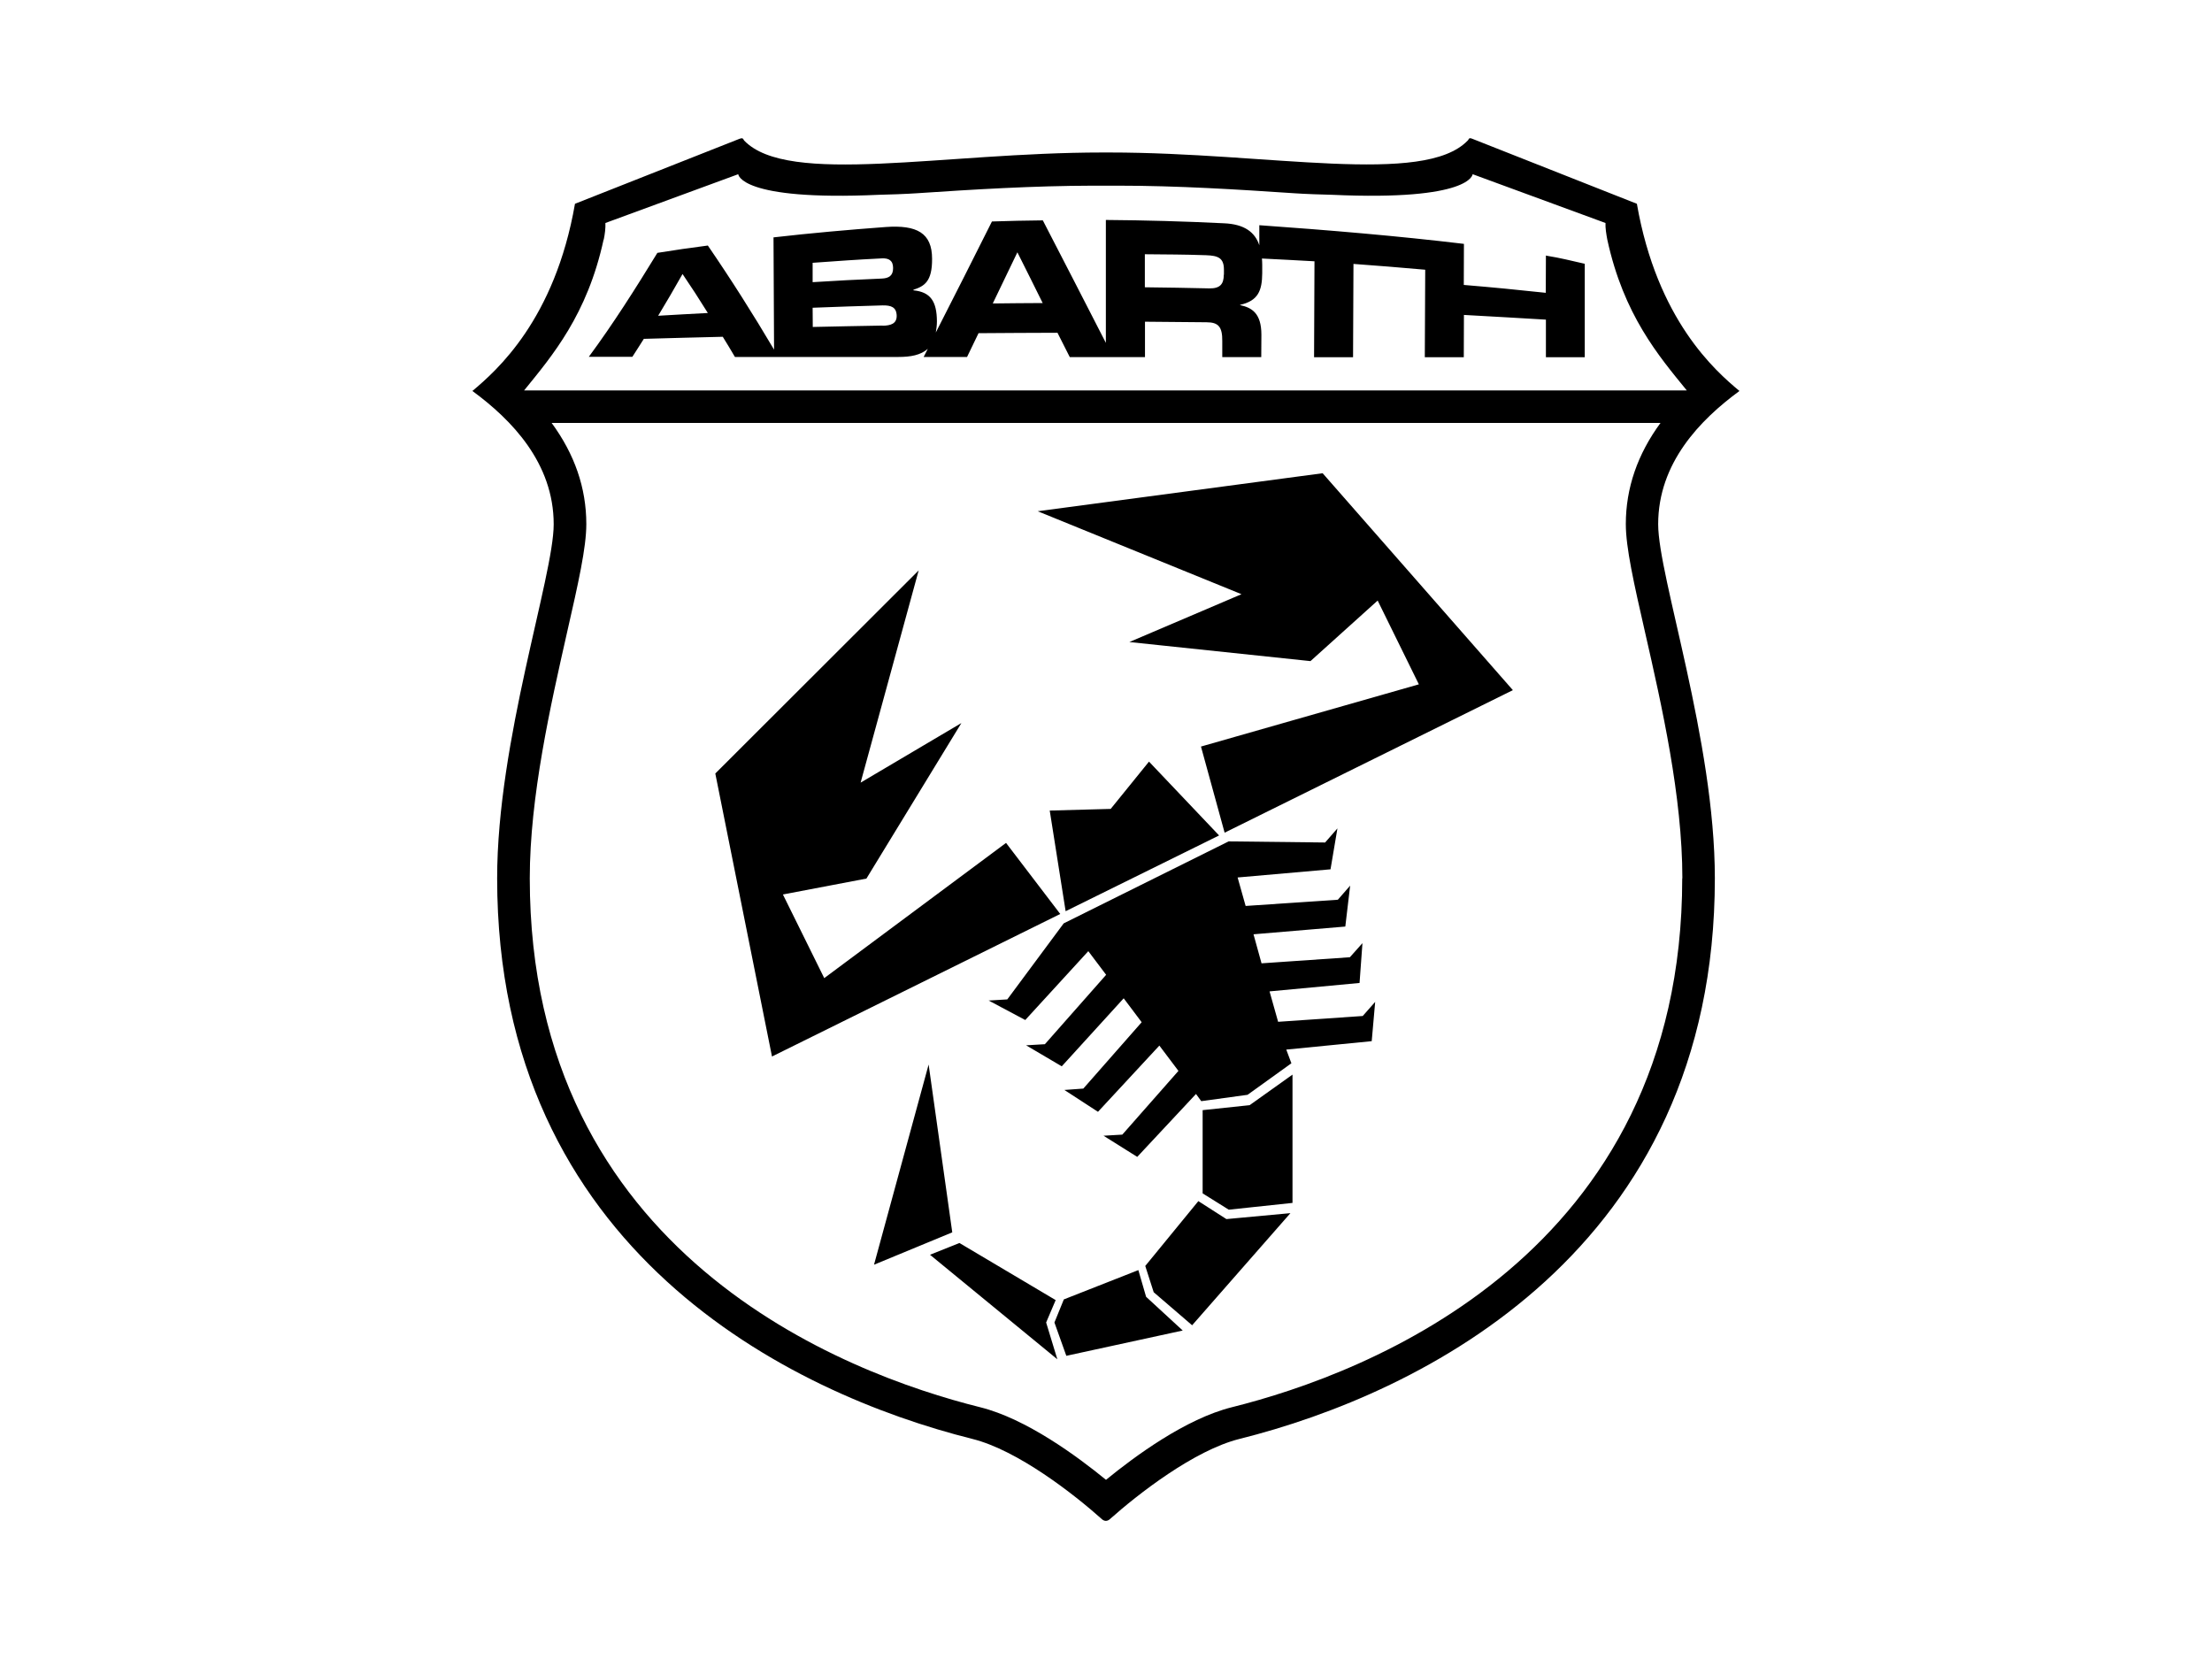
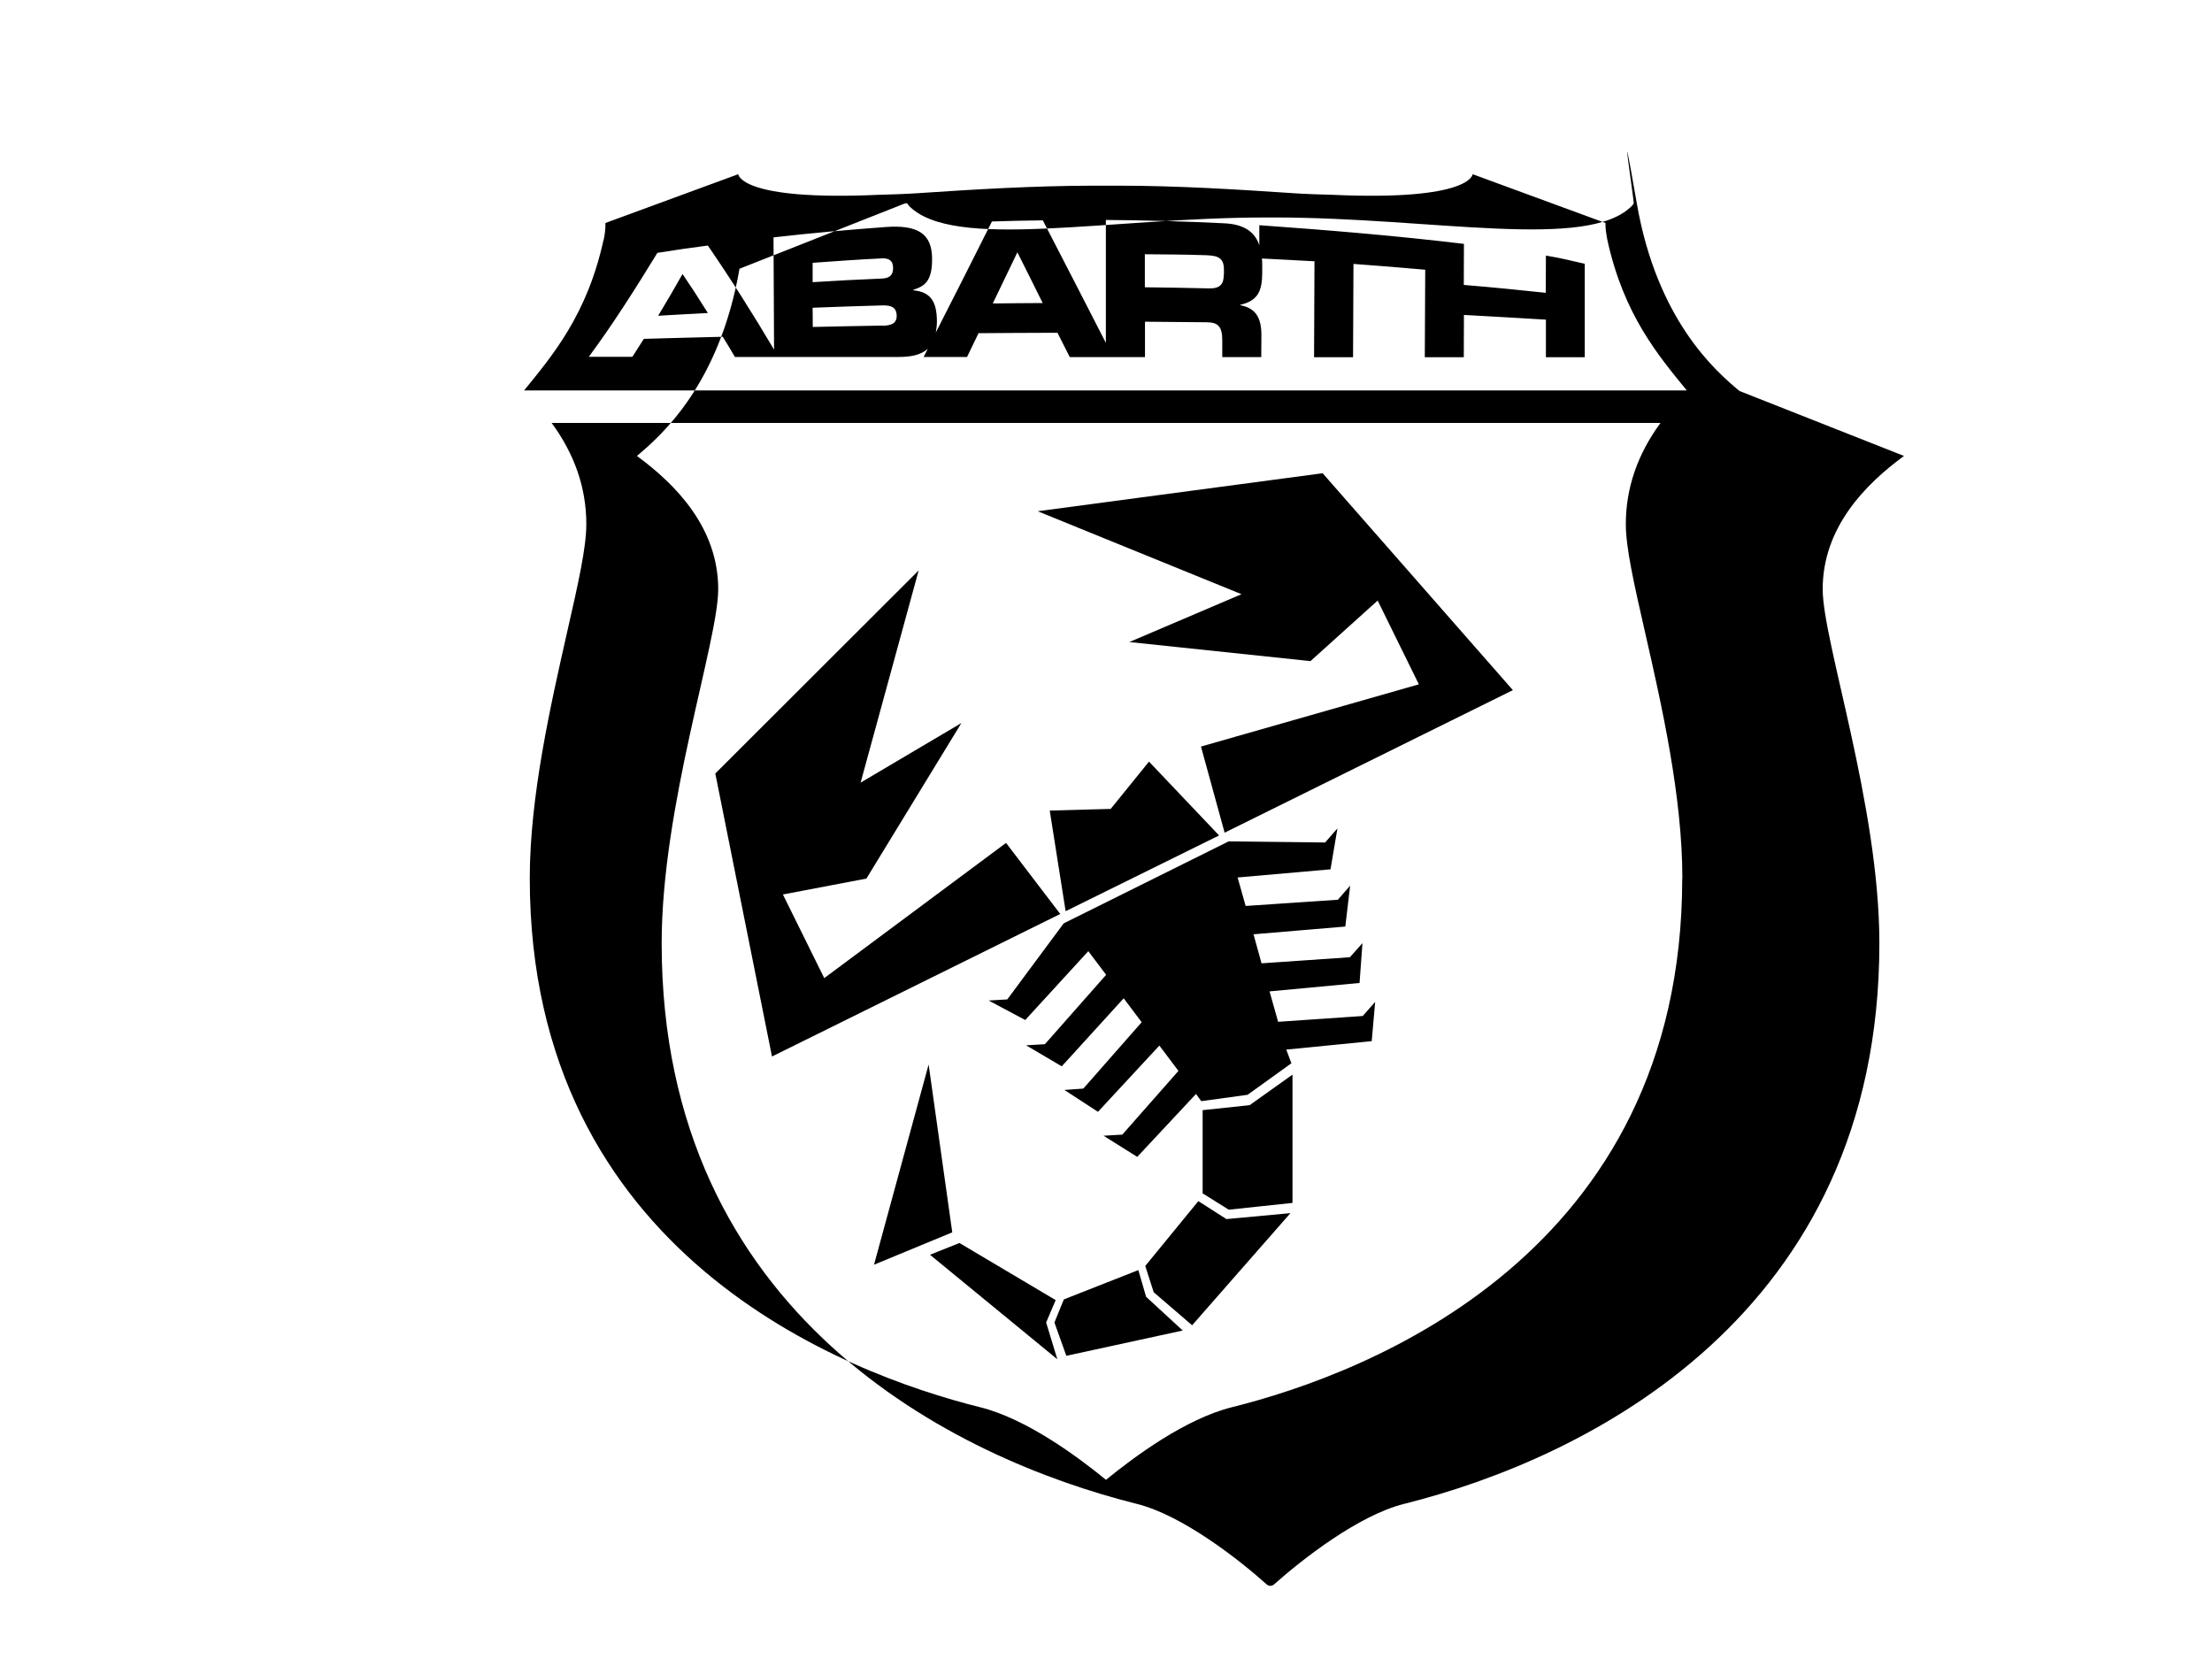
<svg xmlns="http://www.w3.org/2000/svg" id="Livello_1" data-name="Livello 1" viewBox="0 0 160 120">
-   <path d="M125.82,28.28c-1.76-1.46-5.96-5.15-7.42-13.54l-11.9-4.7s-.17-.08-.23-.02c-.05.04-.05.1-.11.15-3.18,3.29-14.38.86-25.91.86h-.51c-11.53,0-22.73,2.44-25.91-.86-.05-.06-.05-.11-.11-.15-.05-.05-.23.02-.23.02l-11.9,4.7c-1.46,8.39-5.67,12.07-7.42,13.54,2.85,2.09,5.88,5.22,5.88,9.64,0,3.78-4.09,15.65-4.09,25.61,0,26.96,21.26,37.27,34.37,40.55,3.29.82,7.37,4.01,9.4,5.83,0,0,.12.1.26.1s.26-.1.26-.1c2.04-1.82,6.12-5.01,9.41-5.83,13.11-3.28,34.38-13.58,34.38-40.55,0-9.96-4.1-21.83-4.1-25.61,0-4.43,3.03-7.55,5.88-9.64M43.67,17.33c.08-.37.14-.86.12-1.2l9.61-3.53s.09,1.95,10.18,1.49c.37,0,2.2-.07,2.71-.11,4.16-.28,8.45-.54,12.76-.55h1.81c4.32,0,8.61.27,12.78.55.51.04,2.33.11,2.71.11,10.08.46,10.17-1.49,10.17-1.49l9.61,3.53c-.02.34.06.83.13,1.2,1.18,5.44,3.71,8.41,5.75,10.91H37.91c2.03-2.5,4.57-5.47,5.75-10.91M121.68,63.53c0,27.2-22.79,35.82-32.58,38.26-3.33.83-7.01,3.54-9.1,5.25-2.09-1.71-5.77-4.42-9.1-5.25-9.79-2.44-32.58-11.06-32.58-38.26,0-5.9,1.5-12.49,2.7-17.8.81-3.55,1.39-6.12,1.39-7.82,0-2.62-.85-5.06-2.51-7.32h80.21c-1.66,2.26-2.51,4.71-2.51,7.32,0,1.7.58,4.27,1.39,7.82,1.21,5.3,2.7,11.89,2.7,17.8M111.82,18.44c0,1.02,0,1.71-.01,2.74-2.37-.25-3.55-.37-5.93-.57,0-1.14,0-1.83.01-2.97-4.74-.57-9.84-1-14.8-1.35v1.45c-.31-.93-1.06-1.53-2.57-1.59-2.85-.14-5.69-.22-8.53-.24v8.89c-1.52-2.96-3.03-5.91-4.56-8.86-1.48.02-2.21.03-3.68.08-1.34,2.68-2.7,5.36-4.06,8.03.04-.24.08-.51.08-.81-.01-1.44-.46-2.12-1.7-2.24v-.04c.79-.26,1.36-.59,1.35-2.24,0-1.87-1.1-2.46-3.35-2.3-2.7.2-5.41.44-8.12.75.02,3.25.03,4.87.04,8.12-1.52-2.57-3.11-5.08-4.79-7.53-1.46.19-2.19.3-3.65.53-1.58,2.58-3.18,5.11-4.96,7.52h3.15c.33-.52.5-.77.83-1.3,2.28-.06,3.43-.1,5.71-.15.35.57.53.86.88,1.46h11.82c.88,0,1.62-.13,2.13-.59-.12.24-.18.35-.3.59h3.14c.33-.69.5-1.03.83-1.72,2.28-.02,3.43-.02,5.71-.03.35.7.53,1.06.89,1.76h5.44v-2.56c1.78.01,2.67.02,4.45.04.87,0,1.15.34,1.14,1.36v1.16h2.82c0-.65,0-.97.01-1.62,0-1.56-.7-1.96-1.54-2.14v-.02c1.3-.29,1.59-1.02,1.6-2.29v-.6c0-.16-.01-.31-.02-.46,1.52.08,2.28.11,3.8.2-.01,2.77-.02,4.16-.03,6.94h2.82c.01-2.7.02-4.05.03-6.75,2.08.15,3.11.24,5.19.42-.01,2.53-.02,3.8-.03,6.33h2.82c0-1.23,0-1.83.01-3.06,2.38.13,3.56.2,5.93.34v2.72h2.81v-6.76c-1.03-.23-1.68-.41-2.8-.59M47.6,22.85c.71-1.17,1.06-1.79,1.77-3.03.73,1.08,1.1,1.65,1.83,2.82-1.43.08-2.15.11-3.6.2M58.77,19.01c2-.14,2.99-.22,5-.32.52-.03.83.15.83.7s-.3.74-.83.76c-1.99.08-2.99.14-4.99.26,0-.56,0-.84,0-1.4M63.85,23.55c-2.03.03-3.04.06-5.06.1,0-.55,0-.83-.01-1.39,2.03-.08,3.04-.11,5.06-.17.61-.01,1.01.12,1.02.76,0,.55-.41.7-1.01.71M71.81,21.95c.71-1.48,1.07-2.22,1.78-3.7.73,1.46,1.1,2.19,1.83,3.67-1.44,0-2.17.02-3.61.03M88.52,19.87c0,.69-.28,1-1.04.99-1.86-.04-2.8-.06-4.67-.08v-2.39c1.77.02,2.66.01,4.42.07.89.03,1.3.2,1.3,1.05,0,.13,0,.23,0,.36M86.99,80.3l3.4-.36,3.1-2.21v9.28s-4.61.49-4.61.49l-1.89-1.18M86.68,86.88l2.03,1.3,4.63-.43-7.11,8.11-2.78-2.39-.61-1.9M82.34,91.87l.56,1.93,2.65,2.44-8.42,1.83-.86-2.41.68-1.67M76.36,94.04l-.69,1.62.81,2.66-9.21-7.56,2.13-.85M72.77,60.97l-13.15,9.78-2.99-6.05,6.04-1.15,6.87-11.25-7.29,4.31,4.2-15.35-14.71,14.69,4.1,20.47,20.85-10.31M86.87,54l15.76-4.5-2.98-6.06-4.86,4.38-13.1-1.38,8.11-3.46-14.74-6,20.61-2.75,13.76,15.69-20.85,10.31M83.11,55.09l-2.77,3.42-4.41.12,1.15,7.28,11.1-5.48M99.47,72.47l-.9,1.02-6.12.42-.62-2.2,6.51-.61.21-2.88-.91,1.02-6.39.44-.58-2.1,6.64-.56.35-2.96-.89,1.02-6.67.45-.58-2.06,6.72-.59.5-2.96-.89,1.02-6.98-.08-11.93,5.93-4.08,5.5-1.35.08,2.65,1.41,4.56-4.98,1.29,1.71-4.43,5.02-1.36.08,2.58,1.52,4.48-4.92,1.3,1.73-4.22,4.8-1.37.1,2.43,1.58,4.44-4.79,1.38,1.83-4.06,4.61-1.36.08,2.44,1.53,4.25-4.55.38.52,3.35-.46,3.17-2.28-.37-.99,6.18-.61M68.88,89.14l-5.66,2.34,3.95-14.48" />
+   <path d="M125.82,28.28c-1.76-1.46-5.96-5.15-7.42-13.54s-.17-.08-.23-.02c-.05.04-.05.1-.11.15-3.18,3.29-14.38.86-25.91.86h-.51c-11.53,0-22.73,2.44-25.91-.86-.05-.06-.05-.11-.11-.15-.05-.05-.23.02-.23.02l-11.9,4.7c-1.46,8.39-5.67,12.07-7.42,13.54,2.85,2.09,5.88,5.22,5.88,9.64,0,3.78-4.09,15.65-4.09,25.61,0,26.96,21.26,37.27,34.37,40.55,3.29.82,7.37,4.01,9.4,5.83,0,0,.12.1.26.1s.26-.1.26-.1c2.04-1.82,6.12-5.01,9.41-5.83,13.11-3.28,34.38-13.58,34.38-40.55,0-9.96-4.1-21.83-4.1-25.61,0-4.43,3.03-7.55,5.88-9.64M43.67,17.33c.08-.37.14-.86.12-1.2l9.61-3.53s.09,1.95,10.18,1.49c.37,0,2.2-.07,2.71-.11,4.16-.28,8.45-.54,12.76-.55h1.81c4.32,0,8.61.27,12.78.55.51.04,2.33.11,2.71.11,10.08.46,10.17-1.49,10.17-1.49l9.61,3.53c-.02.34.06.83.13,1.2,1.18,5.44,3.71,8.41,5.75,10.91H37.91c2.03-2.5,4.57-5.47,5.75-10.91M121.68,63.53c0,27.2-22.79,35.82-32.58,38.26-3.33.83-7.01,3.54-9.1,5.25-2.09-1.71-5.77-4.42-9.1-5.25-9.79-2.44-32.58-11.06-32.58-38.26,0-5.9,1.5-12.49,2.7-17.8.81-3.55,1.39-6.12,1.39-7.82,0-2.62-.85-5.06-2.51-7.32h80.21c-1.66,2.26-2.51,4.71-2.51,7.32,0,1.7.58,4.27,1.39,7.82,1.21,5.3,2.7,11.89,2.7,17.8M111.82,18.44c0,1.02,0,1.71-.01,2.74-2.37-.25-3.55-.37-5.93-.57,0-1.14,0-1.83.01-2.97-4.74-.57-9.84-1-14.8-1.35v1.45c-.31-.93-1.06-1.53-2.57-1.59-2.85-.14-5.69-.22-8.53-.24v8.89c-1.52-2.96-3.03-5.91-4.56-8.86-1.48.02-2.21.03-3.68.08-1.34,2.68-2.7,5.36-4.06,8.03.04-.24.08-.51.08-.81-.01-1.44-.46-2.12-1.7-2.24v-.04c.79-.26,1.36-.59,1.35-2.24,0-1.87-1.1-2.46-3.35-2.3-2.7.2-5.41.44-8.12.75.02,3.25.03,4.87.04,8.12-1.52-2.57-3.11-5.08-4.79-7.53-1.46.19-2.19.3-3.65.53-1.58,2.58-3.18,5.11-4.96,7.52h3.15c.33-.52.5-.77.83-1.3,2.28-.06,3.43-.1,5.71-.15.35.57.53.86.88,1.46h11.82c.88,0,1.62-.13,2.13-.59-.12.24-.18.35-.3.59h3.14c.33-.69.5-1.03.83-1.72,2.28-.02,3.43-.02,5.71-.03.35.7.53,1.06.89,1.76h5.44v-2.56c1.78.01,2.67.02,4.45.04.87,0,1.15.34,1.14,1.36v1.16h2.82c0-.65,0-.97.01-1.62,0-1.56-.7-1.96-1.54-2.14v-.02c1.3-.29,1.59-1.02,1.6-2.29v-.6c0-.16-.01-.31-.02-.46,1.52.08,2.28.11,3.8.2-.01,2.77-.02,4.16-.03,6.94h2.82c.01-2.7.02-4.05.03-6.75,2.08.15,3.11.24,5.19.42-.01,2.53-.02,3.8-.03,6.33h2.82c0-1.23,0-1.83.01-3.06,2.38.13,3.56.2,5.93.34v2.72h2.81v-6.76c-1.03-.23-1.68-.41-2.8-.59M47.6,22.85c.71-1.17,1.06-1.79,1.77-3.03.73,1.08,1.1,1.65,1.83,2.82-1.43.08-2.15.11-3.6.2M58.77,19.01c2-.14,2.99-.22,5-.32.52-.03.83.15.83.7s-.3.74-.83.76c-1.99.08-2.99.14-4.99.26,0-.56,0-.84,0-1.4M63.85,23.55c-2.03.03-3.04.06-5.06.1,0-.55,0-.83-.01-1.39,2.03-.08,3.04-.11,5.06-.17.61-.01,1.01.12,1.02.76,0,.55-.41.7-1.01.71M71.81,21.95c.71-1.48,1.07-2.22,1.78-3.7.73,1.46,1.1,2.19,1.83,3.67-1.44,0-2.17.02-3.61.03M88.52,19.87c0,.69-.28,1-1.04.99-1.86-.04-2.8-.06-4.67-.08v-2.39c1.77.02,2.66.01,4.42.07.89.03,1.3.2,1.3,1.05,0,.13,0,.23,0,.36M86.99,80.3l3.4-.36,3.1-2.21v9.28s-4.61.49-4.61.49l-1.89-1.18M86.68,86.88l2.03,1.3,4.63-.43-7.11,8.11-2.78-2.39-.61-1.9M82.34,91.87l.56,1.93,2.65,2.44-8.42,1.83-.86-2.41.68-1.67M76.36,94.04l-.69,1.62.81,2.66-9.21-7.56,2.13-.85M72.77,60.97l-13.15,9.78-2.99-6.05,6.04-1.15,6.87-11.25-7.29,4.31,4.2-15.35-14.71,14.69,4.1,20.47,20.85-10.31M86.87,54l15.76-4.5-2.98-6.06-4.86,4.38-13.1-1.38,8.11-3.46-14.74-6,20.61-2.75,13.76,15.69-20.85,10.31M83.11,55.09l-2.77,3.42-4.41.12,1.15,7.28,11.1-5.48M99.47,72.47l-.9,1.02-6.12.42-.62-2.2,6.51-.61.21-2.88-.91,1.02-6.39.44-.58-2.1,6.64-.56.35-2.96-.89,1.02-6.67.45-.58-2.06,6.72-.59.5-2.96-.89,1.02-6.98-.08-11.93,5.93-4.08,5.5-1.35.08,2.65,1.41,4.56-4.98,1.29,1.71-4.43,5.02-1.36.08,2.58,1.52,4.48-4.92,1.3,1.73-4.22,4.8-1.37.1,2.43,1.58,4.44-4.79,1.38,1.83-4.06,4.61-1.36.08,2.44,1.53,4.25-4.55.38.52,3.35-.46,3.17-2.28-.37-.99,6.18-.61M68.88,89.14l-5.66,2.34,3.95-14.48" />
</svg>